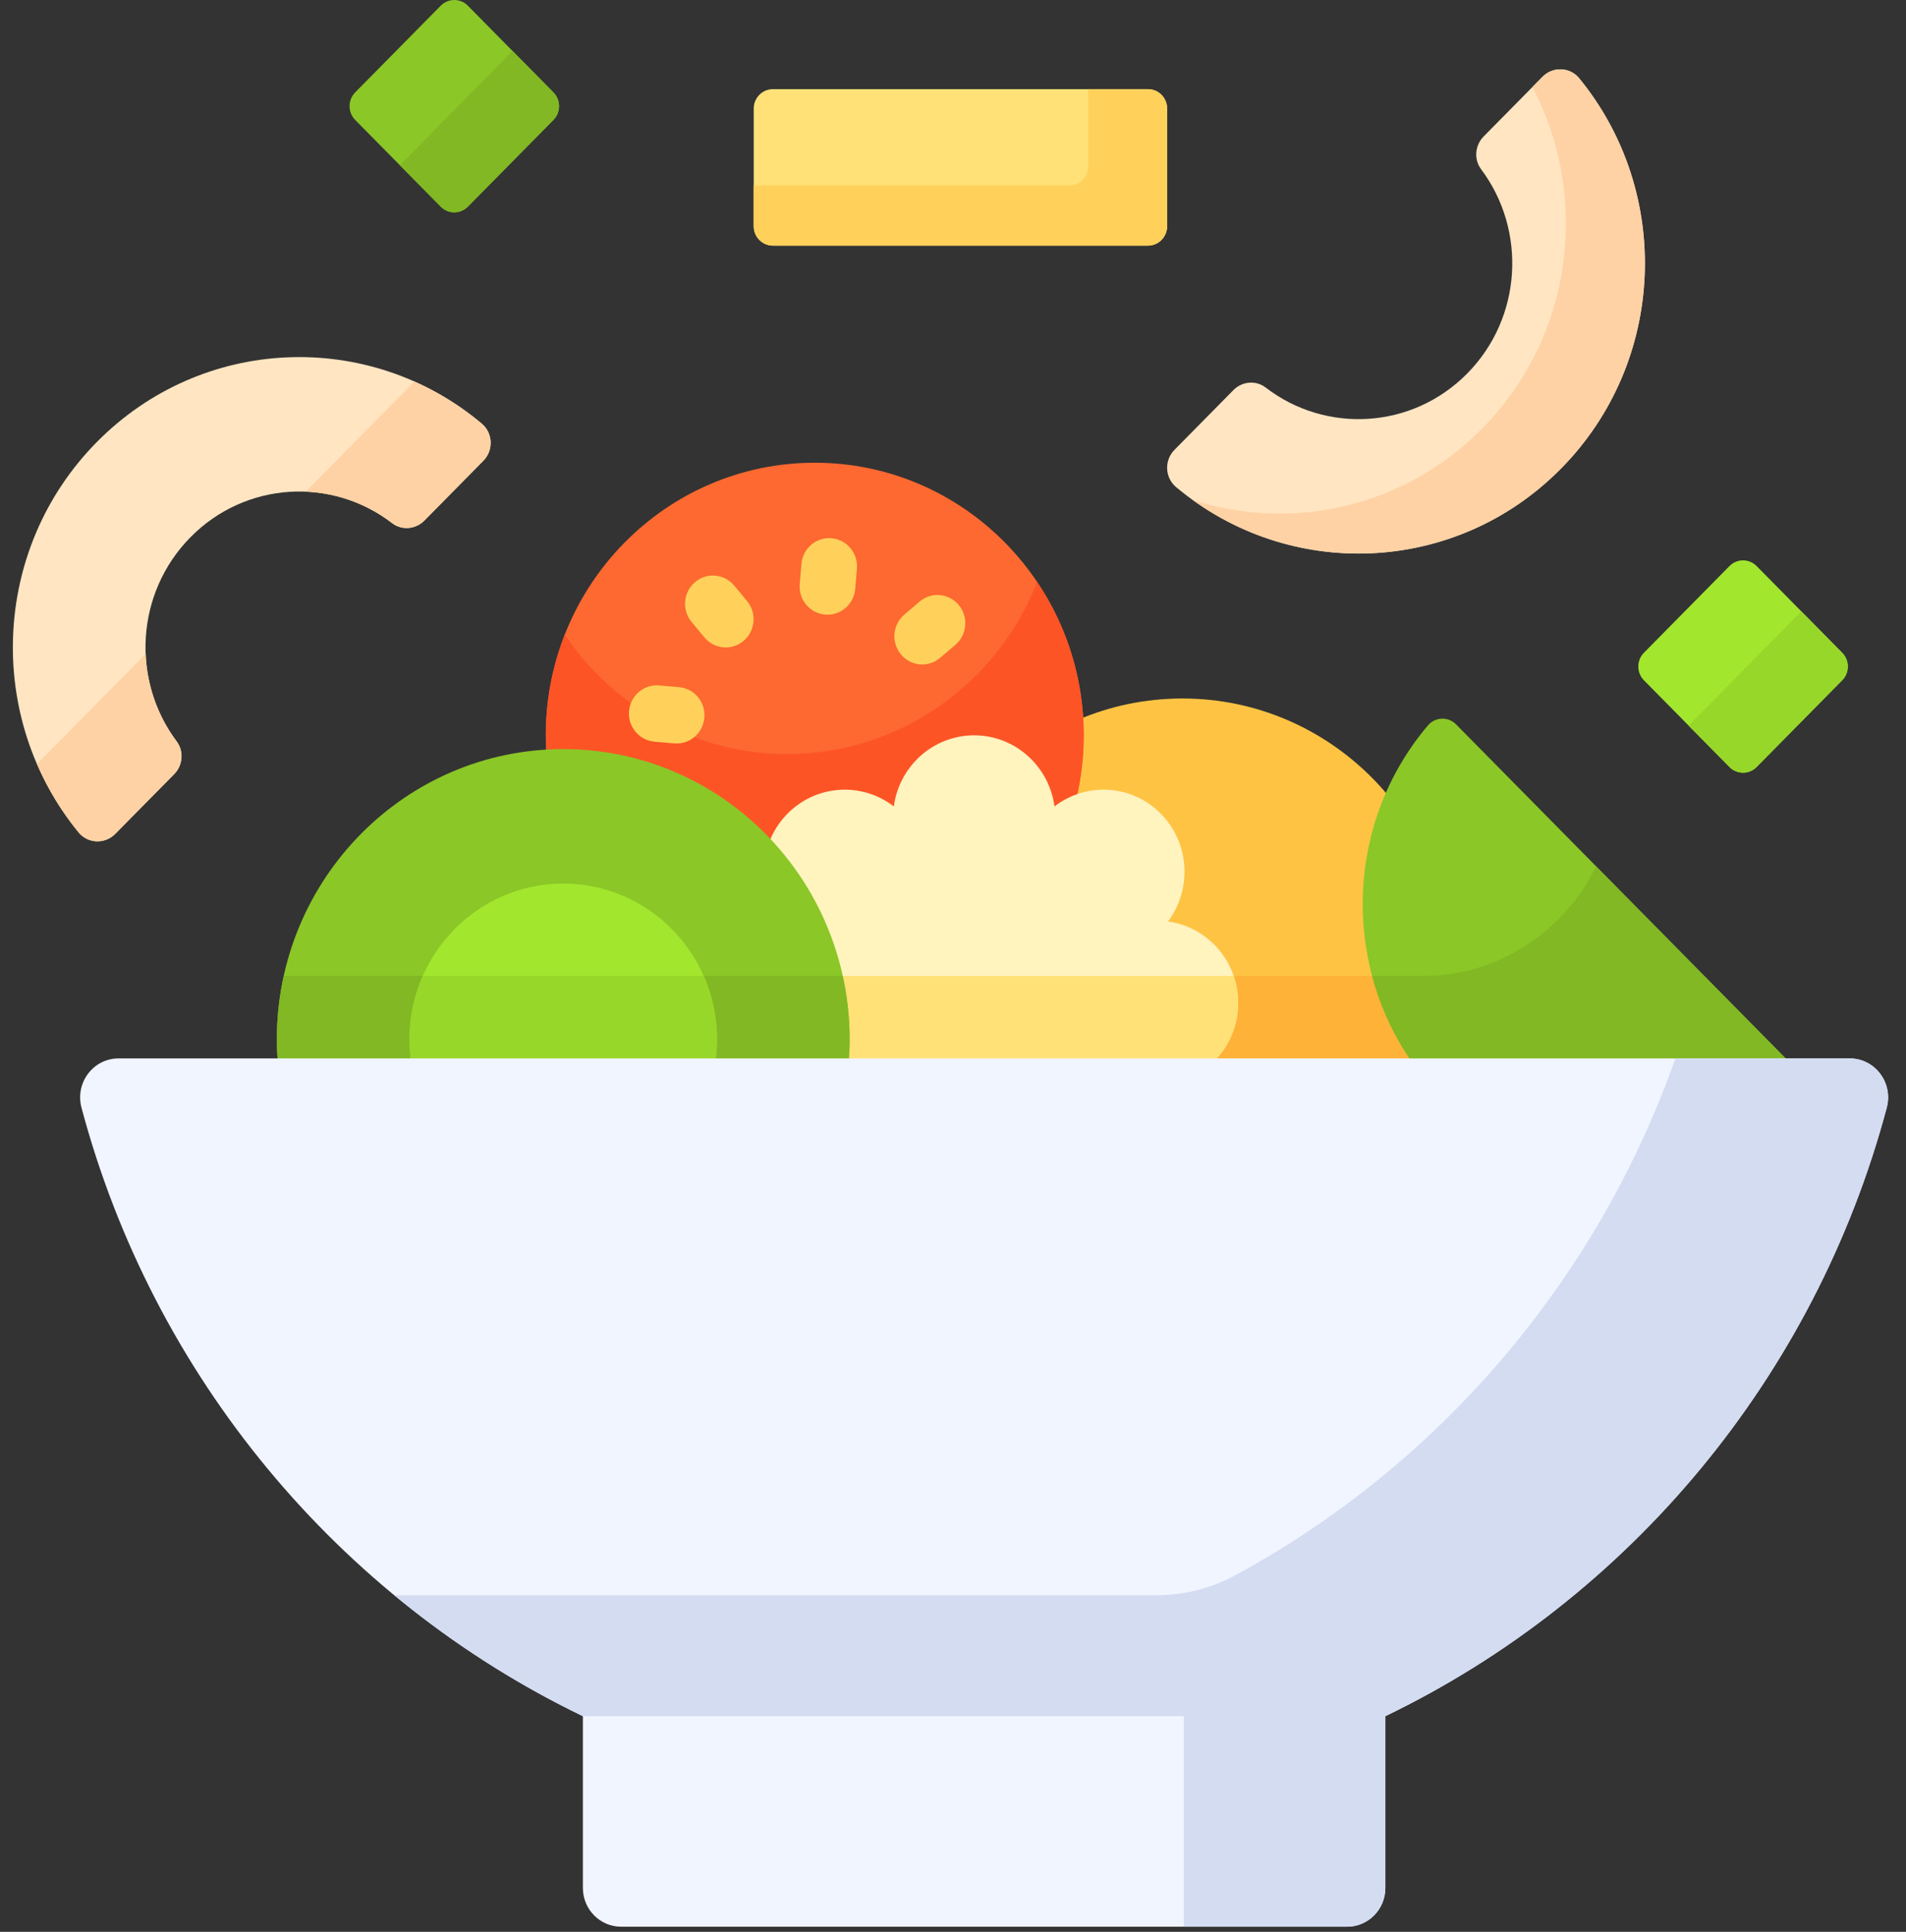
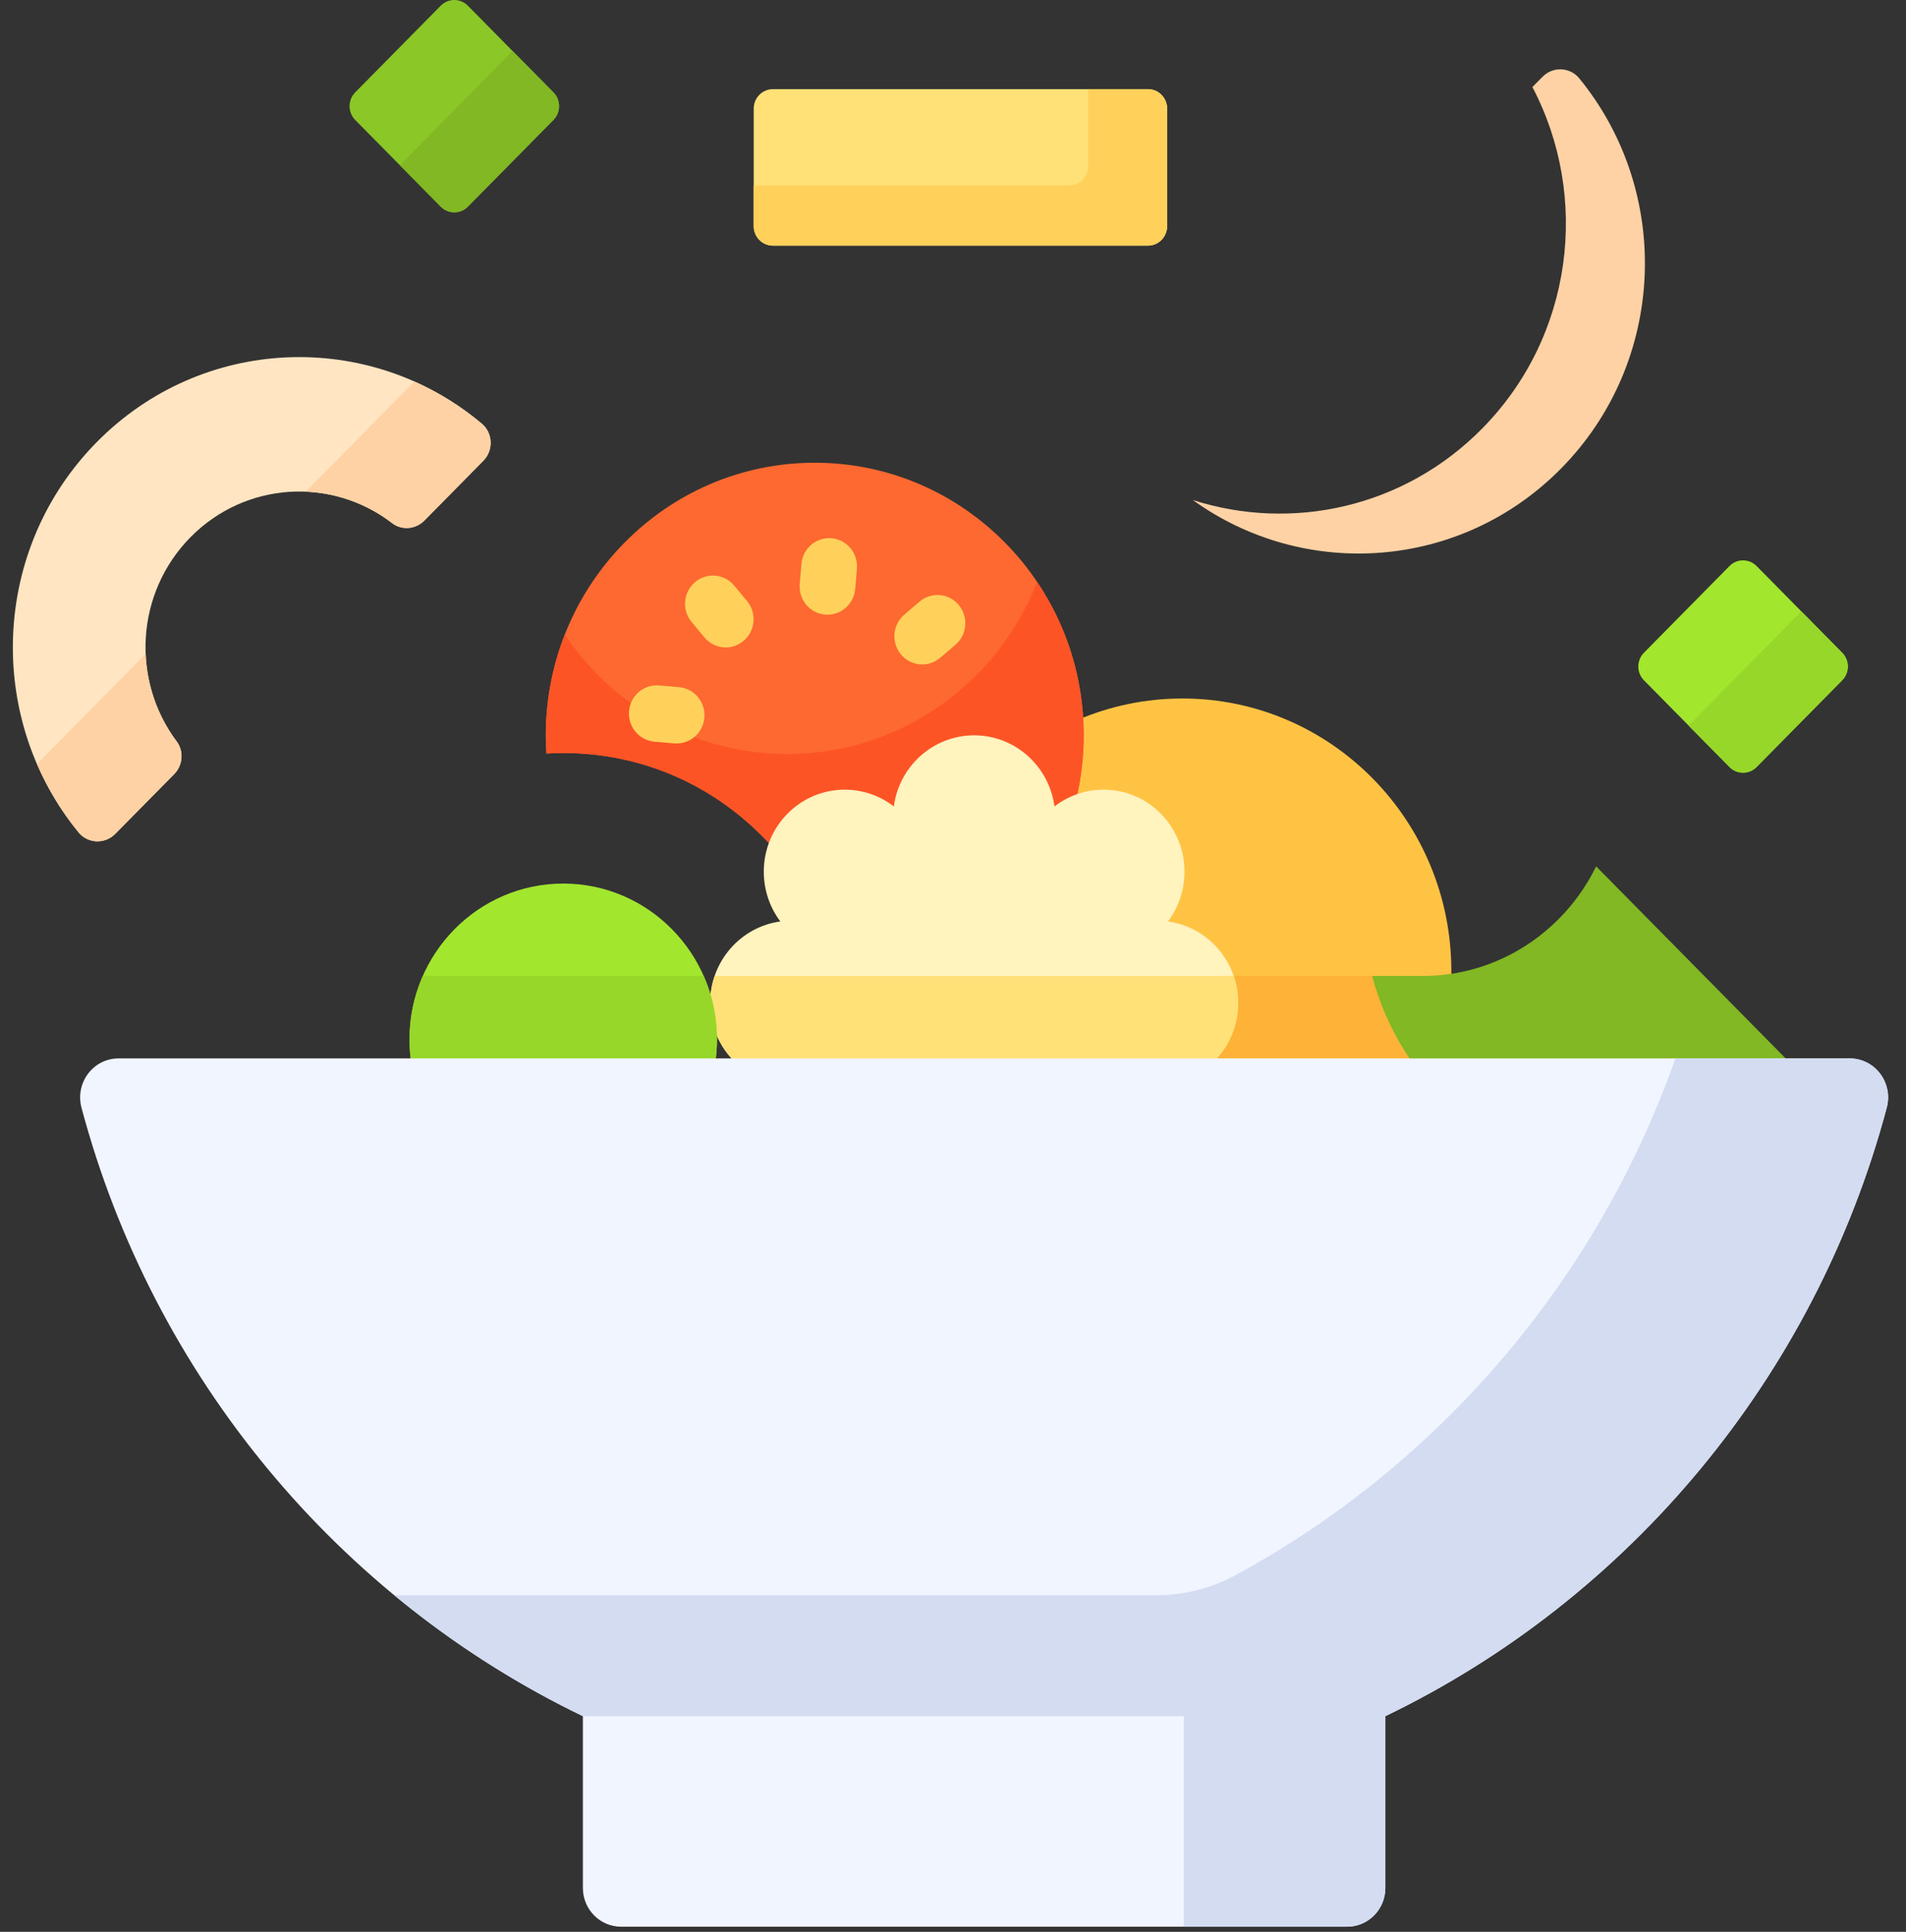
<svg xmlns="http://www.w3.org/2000/svg" viewBox="0 0 69.067 70" fill="none">
  <rect x="0" y="0" width="69.067" height="70" fill="#333333" stroke="none" />
  <g clip-path="url(#clip0_58_1693)">
    <path d="M20.054 4.346L16.954 7.487C16.683 7.763 16.242 7.763 15.97 7.487L12.87 4.346C12.599 4.07 12.599 3.624 12.87 3.348L15.97 0.207C16.242 -0.069 16.683 -0.069 16.954 0.207L20.054 3.348C20.326 3.624 20.326 4.07 20.054 4.346Z" fill="#8BC727" />
    <path d="M21.122 62.046V68.41C21.122 69.186 21.742 69.815 22.508 69.815H48.814C49.579 69.815 50.2 69.186 50.2 68.41V62.046H21.122Z" fill="#F1F5FF" />
    <path d="M42.897 62.046V69.815H48.814C49.579 69.815 50.2 69.186 50.2 68.41V62.046H42.897Z" fill="#D3DCF1" />
    <path d="M52.031 38.492C52.393 37.459 52.592 36.347 52.592 35.188C52.592 29.733 48.228 25.31 42.846 25.31C37.463 25.31 33.099 29.733 33.099 35.188C33.099 36.347 33.298 37.459 33.66 38.492H52.031Z" fill="#FFC344" />
    <path d="M51.559 35.364H33.103C33.122 36.459 33.316 37.512 33.66 38.492H52.031C52.383 37.488 52.579 36.41 52.59 35.286C52.253 35.337 51.909 35.364 51.559 35.364Z" fill="#FEB237" />
    <path d="M20.41 27.285C23.234 27.285 25.865 28.427 27.818 30.503L27.963 30.656L28.046 30.461C28.186 30.132 28.384 29.837 28.634 29.584C29.162 29.048 29.863 28.754 30.61 28.754C31.219 28.754 31.822 28.959 32.305 29.332L32.495 29.478L32.526 29.239C32.713 27.84 33.905 26.785 35.3 26.785C36.695 26.785 37.887 27.84 38.074 29.239L38.105 29.478L38.295 29.332C38.511 29.166 38.751 29.035 39.004 28.939C39.177 28.202 39.271 27.435 39.271 26.645C39.271 21.189 34.907 16.767 29.524 16.767C24.142 16.767 19.778 21.189 19.778 26.645C19.778 26.867 19.788 27.086 19.802 27.305C20.003 27.292 20.206 27.285 20.41 27.285Z" fill="#FD6930" />
    <path d="M37.584 21.09C36.152 24.74 32.638 27.322 28.527 27.322C25.176 27.322 22.221 25.608 20.467 22.998C20.024 24.127 19.778 25.356 19.778 26.645C19.778 26.867 19.788 27.086 19.802 27.305C20.003 27.293 20.206 27.285 20.41 27.285C23.234 27.285 25.865 28.428 27.818 30.503L27.962 30.656L28.045 30.461C28.186 30.132 28.384 29.837 28.634 29.584C29.162 29.049 29.863 28.754 30.61 28.754C31.219 28.754 31.821 28.959 32.305 29.332L32.494 29.478L32.526 29.239C32.713 27.84 33.905 26.785 35.3 26.785C36.695 26.785 37.887 27.84 38.074 29.239L38.105 29.478L38.295 29.332C38.511 29.166 38.751 29.035 39.004 28.939C39.176 28.202 39.271 27.435 39.271 26.645C39.271 24.585 38.648 22.673 37.584 21.09Z" fill="#FD5426" />
-     <path d="M64.844 38.492L52.763 26.248C52.477 25.958 52.008 25.974 51.744 26.285C48.794 29.761 48.605 34.812 51.172 38.492H64.844Z" fill="#8BC727" />
    <path d="M57.838 31.392C56.694 33.739 54.305 35.364 51.559 35.364H49.722C50.016 36.466 50.498 37.526 51.172 38.492H64.844L57.838 31.392Z" fill="#81B823" />
    <path d="M43.957 38.492C44.516 37.95 44.866 37.186 44.866 36.34C44.866 34.831 43.759 33.586 42.324 33.389C43.2 32.222 43.115 30.55 42.064 29.484C41.012 28.418 39.363 28.332 38.211 29.221C38.017 27.766 36.788 26.645 35.3 26.645C33.812 26.645 32.583 27.766 32.389 29.221C31.237 28.332 29.588 28.418 28.536 29.484C27.484 30.55 27.399 32.222 28.276 33.389C26.841 33.586 25.734 34.831 25.734 36.34C25.734 37.186 26.083 37.95 26.643 38.492H43.957Z" fill="#FFF3BE" />
    <path d="M25.898 35.364C25.793 35.67 25.734 35.997 25.734 36.34C25.734 37.186 26.083 37.95 26.643 38.492H43.957C44.517 37.95 44.866 37.186 44.866 36.34C44.866 35.998 44.806 35.67 44.701 35.364H25.898Z" fill="#FFE177" />
-     <path d="M30.753 38.492C30.774 38.218 30.788 37.942 30.788 37.662C30.788 31.853 26.142 27.144 20.41 27.144C14.678 27.144 10.032 31.854 10.032 37.662C10.032 37.942 10.046 38.218 10.067 38.492H30.753Z" fill="#8BC727" />
-     <path d="M10.283 35.364C10.121 36.104 10.032 36.872 10.032 37.662C10.032 37.942 10.046 38.218 10.067 38.492H30.753C30.774 38.218 30.788 37.942 30.788 37.662C30.788 36.873 30.699 36.104 30.537 35.364H10.283Z" fill="#81B823" />
    <path d="M25.921 38.492C25.96 38.221 25.981 37.944 25.981 37.662C25.981 34.544 23.487 32.016 20.41 32.016C17.333 32.016 14.839 34.544 14.839 37.662C14.839 37.944 14.86 38.221 14.899 38.492H25.921Z" fill="#A2E62E" />
    <path d="M15.321 35.364C15.012 36.066 14.839 36.844 14.839 37.662C14.839 37.944 14.86 38.221 14.899 38.492H25.921C25.96 38.221 25.981 37.944 25.981 37.662C25.981 36.844 25.808 36.066 25.499 35.364H15.321Z" fill="#97D729" />
-     <path d="M53.761 4.946C53.447 5.265 53.401 5.772 53.669 6.131C55.328 8.344 55.161 11.514 53.167 13.534C51.174 15.554 48.047 15.723 45.863 14.042C45.51 13.77 45.008 13.817 44.695 14.135L42.558 16.301C42.185 16.679 42.207 17.305 42.614 17.647C46.691 21.072 52.747 20.85 56.566 16.978C60.386 13.107 60.606 6.97 57.226 2.838C56.889 2.425 56.271 2.403 55.897 2.781L53.761 4.946Z" fill="#FFE5C2" />
    <path d="M57.226 2.838C56.889 2.425 56.271 2.403 55.898 2.781L55.529 3.154C57.618 7.131 57.012 12.181 53.705 15.532C50.869 18.406 46.801 19.267 43.224 18.119C47.277 21.039 52.933 20.661 56.566 16.978C60.386 13.107 60.606 6.97 57.226 2.838Z" fill="#FED2A4" />
    <path d="M6.311 28.052C6.625 27.733 6.671 27.226 6.403 26.867C4.744 24.654 4.911 21.484 6.905 19.464C8.898 17.444 12.025 17.275 14.209 18.956C14.562 19.228 15.063 19.181 15.377 18.863L17.514 16.697C17.887 16.319 17.865 15.693 17.458 15.351C13.381 11.926 7.325 12.149 3.506 16.02C-0.314 19.891 -0.534 26.028 2.846 30.161C3.183 30.573 3.801 30.595 4.174 30.217L6.311 28.052Z" fill="#FFE5C2" />
    <path d="M6.403 26.867C5.699 25.928 5.325 24.817 5.279 23.694L1.34 27.686C1.719 28.562 2.22 29.396 2.846 30.161C3.183 30.573 3.801 30.595 4.174 30.217L6.311 28.052C6.625 27.733 6.671 27.226 6.403 26.867Z" fill="#FED2A4" />
    <path d="M11.078 17.817C12.185 17.864 13.282 18.242 14.209 18.956C14.562 19.228 15.063 19.181 15.377 18.863L17.514 16.697C17.887 16.319 17.865 15.693 17.458 15.351C16.703 14.717 15.88 14.208 15.017 13.824L11.078 17.817Z" fill="#FED2A4" />
    <path d="M21.122 62.186H50.2C59.042 57.922 65.77 49.889 68.369 40.137C68.609 39.238 67.946 38.352 67.026 38.352H4.296C3.376 38.352 2.714 39.238 2.953 40.137C5.552 49.889 12.28 57.922 21.122 62.186Z" fill="#F1F5FF" />
    <path d="M67.027 38.352H60.712C57.863 46.421 52.121 53.094 44.751 57.086C43.87 57.563 42.883 57.805 41.884 57.805H14.288C16.375 59.526 18.667 61.002 21.122 62.186H50.2C59.042 57.922 65.77 49.889 68.369 40.137C68.609 39.238 67.946 38.352 67.027 38.352Z" fill="#D3DCF1" />
    <path d="M41.597 8.901H28.008C27.624 8.901 27.312 8.585 27.312 8.196V3.935C27.312 3.546 27.624 3.23 28.008 3.23H41.597C41.981 3.23 42.293 3.546 42.293 3.935V8.196C42.293 8.585 41.981 8.901 41.597 8.901Z" fill="#FFE177" />
    <path d="M41.597 3.23H39.431V6.019C39.431 6.409 39.12 6.724 38.736 6.724H27.312V8.195C27.312 8.585 27.624 8.901 28.008 8.901H41.597C41.981 8.901 42.293 8.585 42.293 8.195V3.935C42.293 3.546 41.981 3.23 41.597 3.23Z" fill="#FFD15B" />
    <path d="M66.754 24.65L63.654 27.792C63.382 28.068 62.942 28.068 62.67 27.792L59.57 24.65C59.299 24.375 59.299 23.928 59.57 23.653L62.67 20.511C62.942 20.236 63.382 20.236 63.654 20.511L66.754 23.653C67.026 23.928 67.026 24.375 66.754 24.65Z" fill="#A2E62E" />
    <path d="M66.754 23.653L65.274 22.153L61.19 26.292L62.67 27.792C62.942 28.068 63.382 28.068 63.654 27.792L66.754 24.65C67.026 24.375 67.026 23.928 66.754 23.653Z" fill="#97D729" />
    <path d="M20.054 3.348L18.574 1.848L14.49 5.988L15.97 7.487C16.241 7.763 16.682 7.763 16.954 7.487L20.054 4.346C20.326 4.07 20.326 3.624 20.054 3.348Z" fill="#81B823" />
    <path d="M29.898 22.27C29.343 22.222 28.932 21.727 28.979 21.164L29.041 20.435C29.088 19.872 29.577 19.455 30.132 19.503C30.687 19.551 31.099 20.046 31.051 20.609L30.99 21.338C30.942 21.901 30.454 22.318 29.898 22.27Z" fill="#FFD15B" />
    <path d="M26.212 23.456C25.955 23.434 25.706 23.312 25.526 23.096L25.061 22.537C24.702 22.105 24.757 21.459 25.183 21.096C25.609 20.732 26.246 20.787 26.605 21.219L27.07 21.778C27.429 22.21 27.374 22.856 26.948 23.219C26.735 23.401 26.47 23.479 26.212 23.456Z" fill="#FFD15B" />
    <path d="M33.333 24.073C33.076 24.051 32.827 23.929 32.647 23.713C32.288 23.281 32.342 22.636 32.769 22.272L33.321 21.8C33.747 21.436 34.383 21.492 34.742 21.923C35.101 22.355 35.047 23 34.621 23.364L34.069 23.836C33.856 24.018 33.59 24.095 33.333 24.073Z" fill="#FFD15B" />
    <path d="M24.433 26.937L23.714 26.875C23.159 26.827 22.747 26.332 22.794 25.769C22.842 25.206 23.33 24.789 23.886 24.837L24.605 24.899C25.16 24.947 25.572 25.443 25.524 26.005C25.477 26.568 24.988 26.985 24.433 26.937Z" fill="#FFD15B" />
  </g>
  <defs>
    <clipPath id="clip0_58_1693">
      <rect width="17.221" height="17.454" fill="white" transform="scale(4)" />
    </clipPath>
  </defs>
</svg>